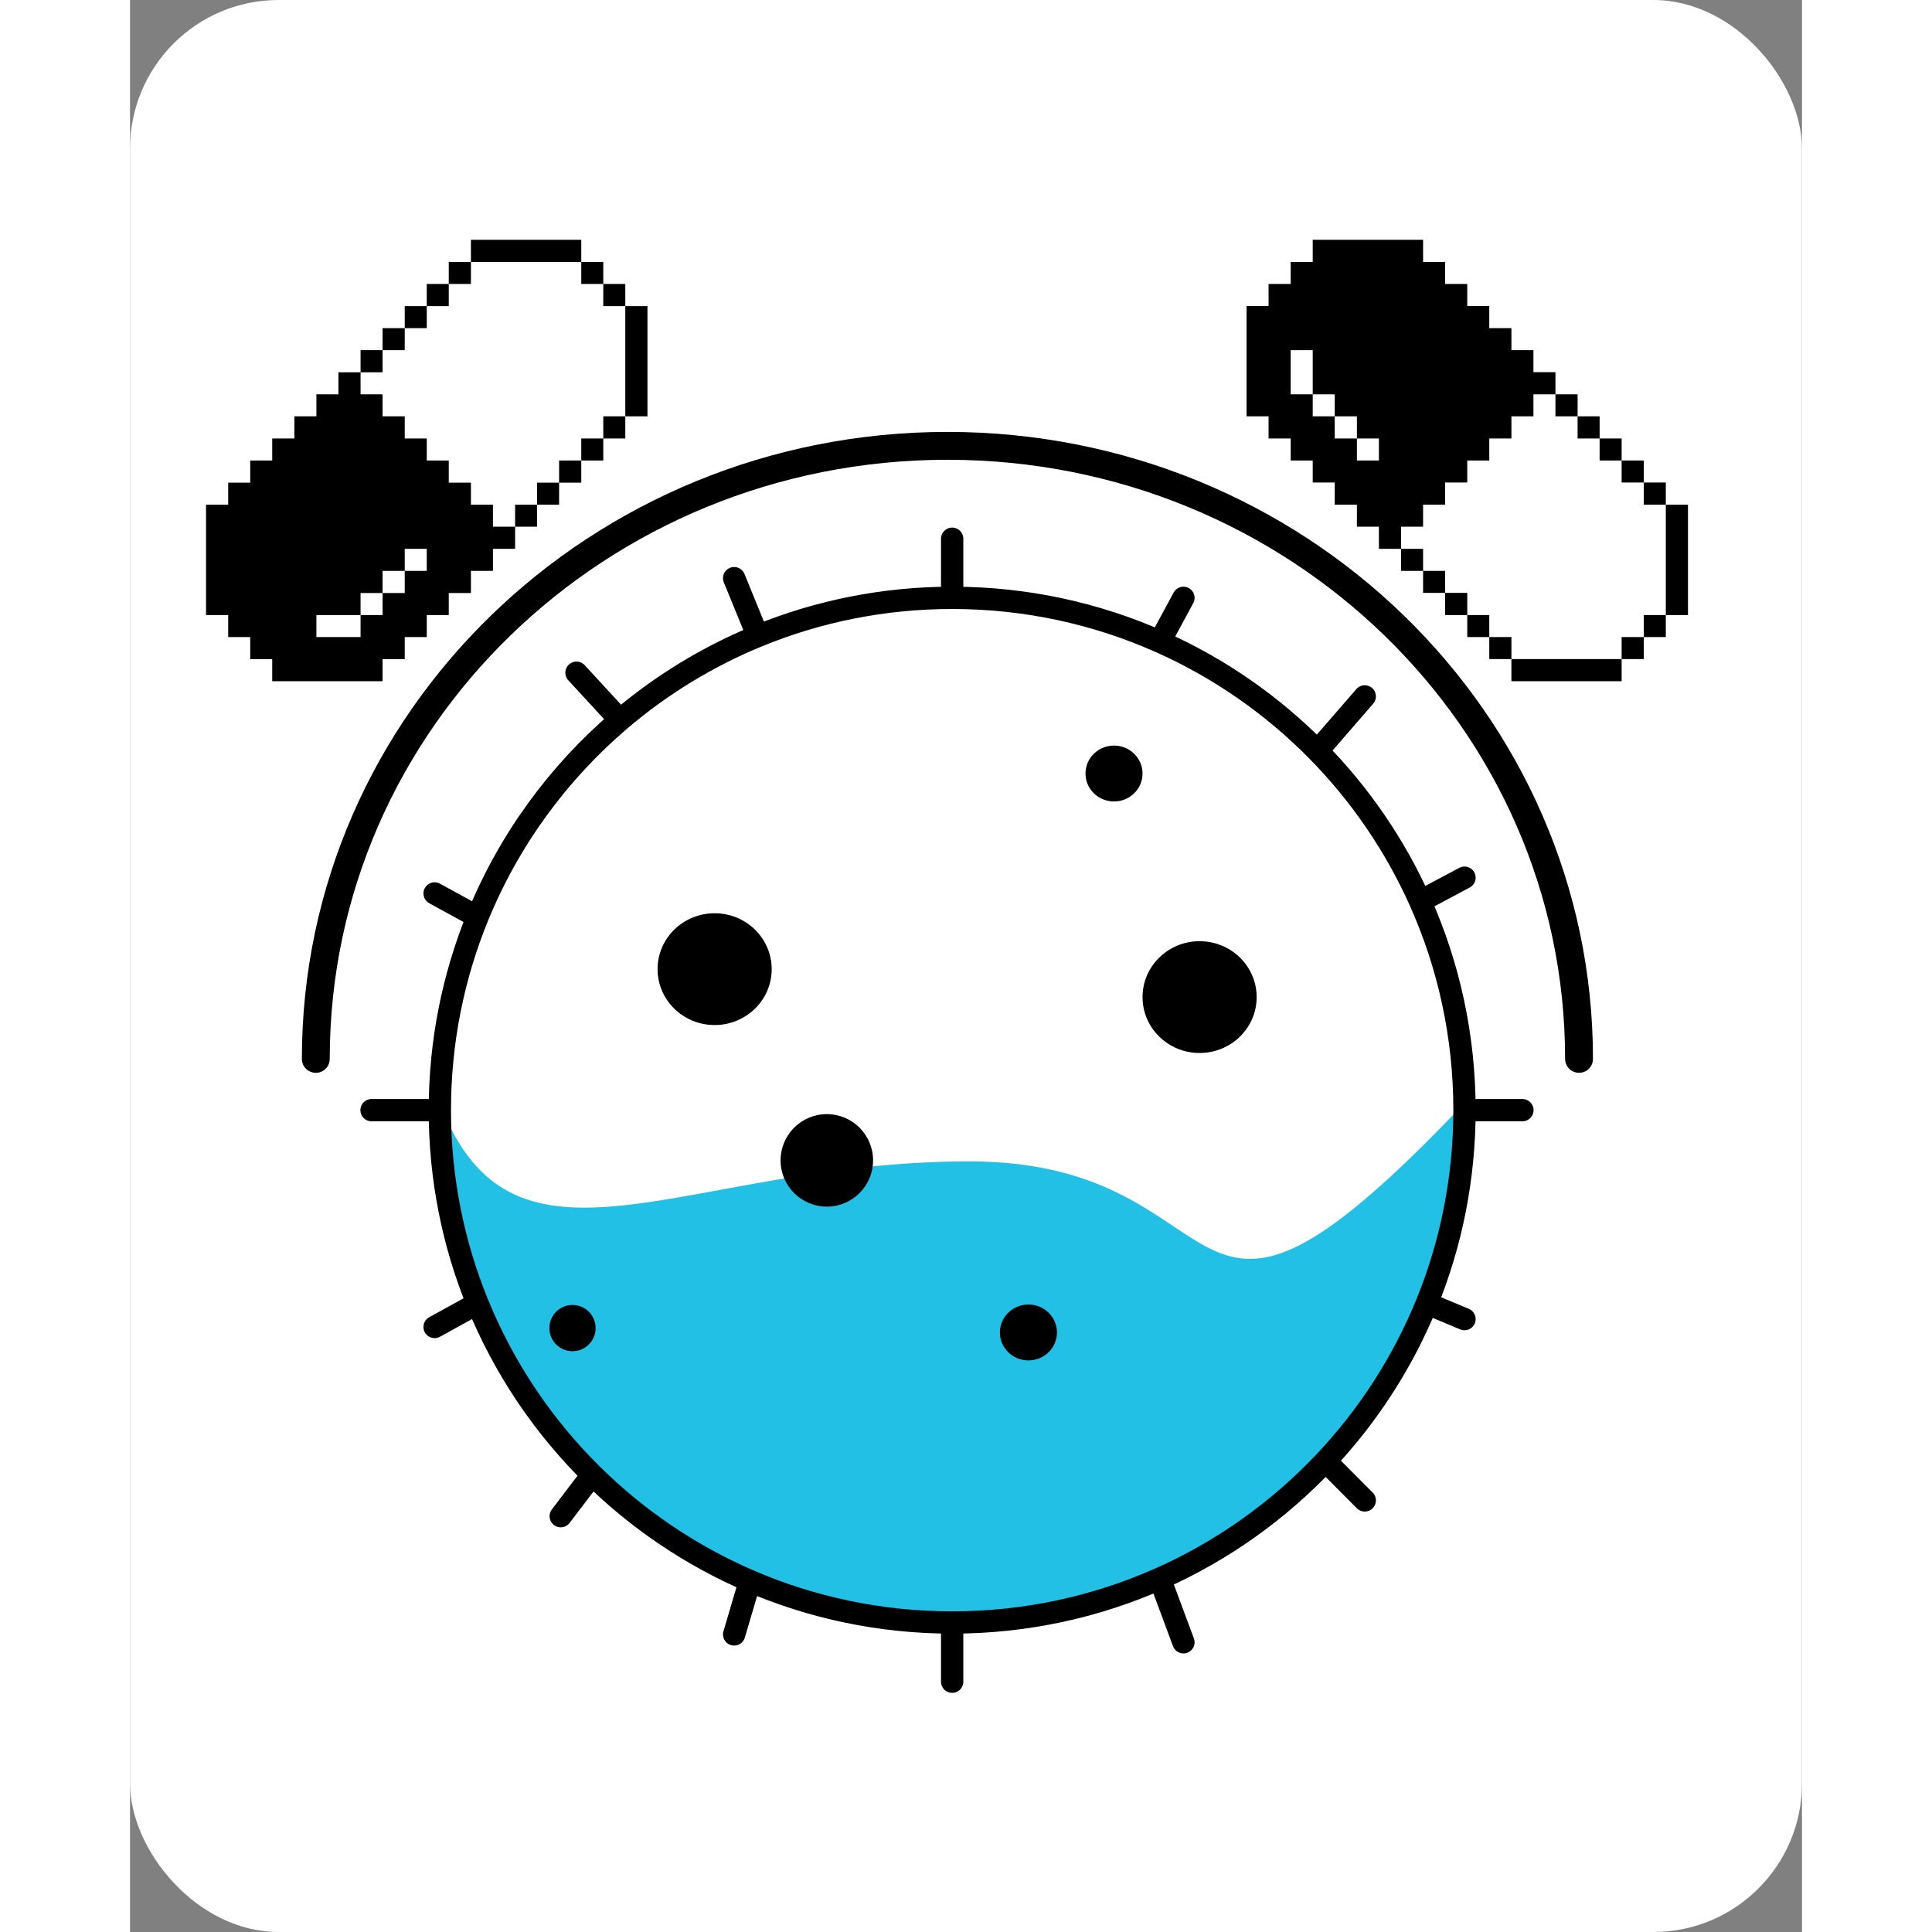
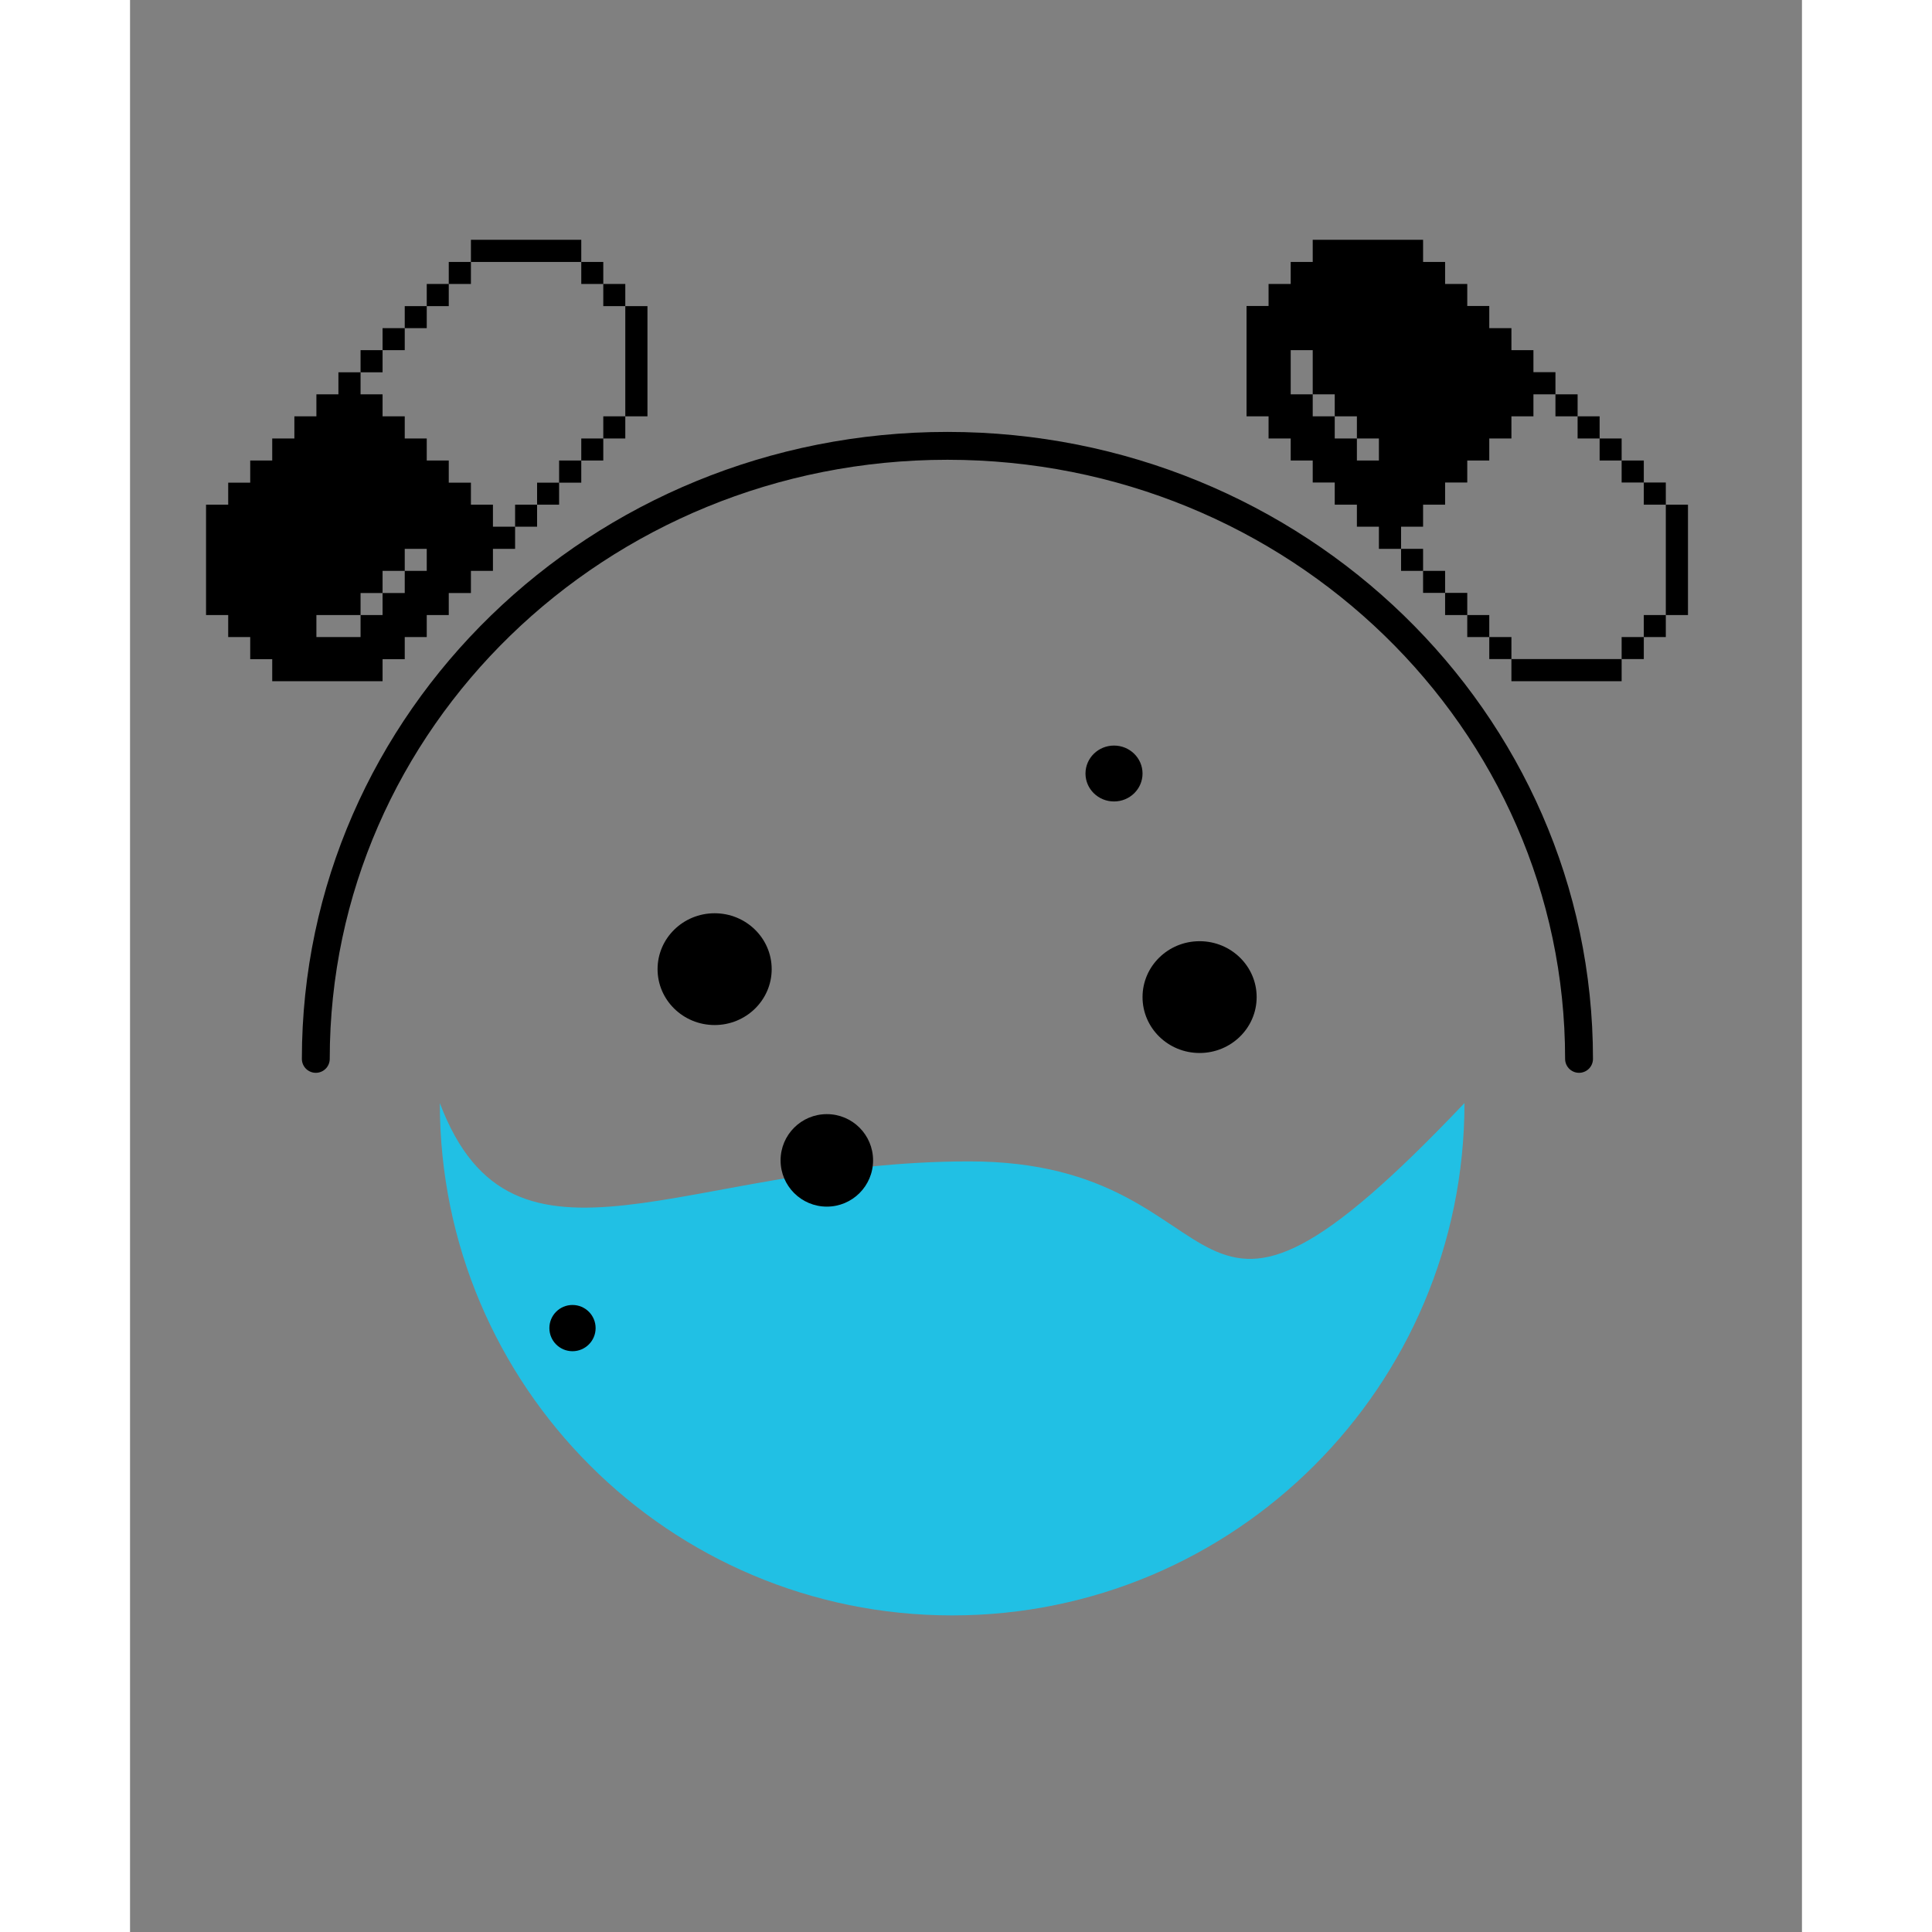
<svg xmlns="http://www.w3.org/2000/svg" viewBox="45 38 90 104" width="180" height="180" fill="none">
  <rect x="45" y="38" width="90" height="104" fill="#808080" stroke="none" />
-   <rect x="45" y="38" width="90" height="104" rx="8" fill="white" />
  <path d="M90.174 100.518C105.405 100.518 100.857 114.202 116.833 97.379C116.833 112.61 104.486 124.958 89.255 124.958C74.024 124.958 61.676 112.61 61.676 97.379C65.638 107.837 74.943 100.518 90.174 100.518Z" fill="#21C0E4" />
-   <path d="M116.834 97.76H119.951M116.834 97.76C116.834 93.757 115.98 89.952 114.446 86.519M116.834 97.76C116.834 101.439 116.113 104.95 114.806 108.159M89.255 125.339V128.527M89.255 125.339C85.388 125.339 81.708 124.543 78.368 123.106M89.255 125.339C93.234 125.339 97.016 124.496 100.432 122.98M61.677 97.76H58M61.677 97.76C61.677 101.439 62.397 104.95 63.705 108.159M61.677 97.76C61.677 94.081 62.397 90.57 63.705 87.361M89.255 70.182V67M89.255 70.182C85.551 70.182 82.018 70.912 78.792 72.236M89.255 70.182C93.234 70.182 97.016 71.024 100.432 72.541M109.353 116.646L111.465 118.767M109.353 116.646C111.656 114.196 113.516 111.324 114.806 108.159M109.353 116.646C106.848 119.31 103.82 121.476 100.432 122.98M108.919 78.423L111.465 75.487M108.919 78.423C106.501 75.965 103.627 73.958 100.432 72.541M108.919 78.423C111.212 80.755 113.094 83.493 114.446 86.519M71.378 76.759L69.032 74.213M71.378 76.759C68.039 79.605 65.386 83.234 63.705 87.361M71.378 76.759C73.578 74.885 76.077 73.35 78.792 72.236M69.881 117.387L68.184 119.616M69.881 117.387C72.311 119.786 75.185 121.737 78.368 123.106M69.881 117.387C67.242 114.782 65.126 111.649 63.705 108.159M78.368 123.106L77.519 125.981M63.705 108.159L61.395 109.432M63.705 87.361L61.395 86.094M78.792 72.236L77.519 69.122M100.432 72.541L101.705 70.182M114.446 86.519L116.834 85.246M114.806 108.159L116.834 109.008M100.432 122.98L101.705 126.405" stroke="black" stroke-width="1.2" stroke-linecap="round" />
  <path d="M79.54 90.17C79.54 91.831 78.165 93.178 76.469 93.178C74.772 93.178 73.397 91.831 73.397 90.17C73.397 88.508 74.772 87.161 76.469 87.161C78.165 87.161 79.54 88.508 79.54 90.17Z" fill="black" />
  <path d="M105.646 91.674C105.646 93.336 104.271 94.683 102.574 94.683C100.878 94.683 99.503 93.336 99.503 91.674C99.503 90.012 100.878 88.665 102.574 88.665C104.271 88.665 105.646 90.012 105.646 91.674Z" fill="black" />
  <path d="M99.503 79.639C99.503 80.47 98.816 81.143 97.968 81.143C97.119 81.143 96.432 80.47 96.432 79.639C96.432 78.808 97.119 78.134 97.968 78.134C98.816 78.134 99.503 78.808 99.503 79.639Z" fill="black" />
-   <path d="M94.896 109.727C94.896 110.558 94.209 111.231 93.361 111.231C92.513 111.231 91.825 110.558 91.825 109.727C91.825 108.896 92.513 108.223 93.361 108.223C94.209 108.223 94.896 108.896 94.896 109.727Z" fill="black" />
  <path d="M84.998 100.463C84.998 101.838 83.884 102.953 82.509 102.953C81.134 102.953 80.019 101.838 80.019 100.463C80.019 99.088 81.134 97.974 82.509 97.974C83.884 97.974 84.998 99.088 84.998 100.463Z" fill="black" />
  <path d="M70.062 109.491C70.062 110.179 69.505 110.736 68.817 110.736C68.13 110.736 67.573 110.179 67.573 109.491C67.573 108.804 68.13 108.247 68.817 108.247C69.505 108.247 70.062 108.804 70.062 109.491Z" fill="black" />
  <path d="M71.66 54.479H72.853V60.411H71.66V54.479ZM70.475 60.411H71.66V61.604H70.475V60.411ZM70.475 53.286H71.66V54.479H70.475V53.286ZM69.29 61.604H70.475V62.789H69.29V61.604ZM69.29 52.101H70.475V53.286H69.29V52.101ZM68.097 62.789H69.29V63.982H68.097V62.789ZM66.912 63.982H68.097V65.167H66.912V63.982ZM65.728 65.167H66.912V66.352H65.728V65.167ZM63.35 50.908H69.29V52.101H63.35V50.908ZM50.284 72.293H51.469V73.485H52.654V74.67H58.594V73.485H59.787V72.293H60.972V71.108H62.157V69.923H63.35V68.73H64.535V67.545H65.728V66.352H64.535V65.167H63.35V63.982H62.157V62.789H60.972V61.604H59.787V60.411H58.594V59.227H57.409V58.041H56.217V59.227H55.032V60.411H53.846V61.604H52.654V62.789H51.469V63.982H50.284V65.167H49.091V71.108H50.284V72.293ZM55.032 71.108H57.409V69.923H58.594V68.73H59.787V67.545H60.972V68.73H59.787V69.923H58.594V71.108H57.409V72.293H55.032V71.108ZM62.157 52.101H63.35V53.286H62.157V52.101ZM60.972 53.286H62.157V54.479H60.972V53.286ZM59.787 54.479H60.972V55.664H59.787V54.479ZM58.594 55.664H59.787V56.849H58.594V55.664ZM57.409 56.849H58.594V58.041H57.409V56.849Z" fill="black" />
  <path d="M125.293 73.478L125.293 74.67L119.36 74.67L119.36 73.478L125.293 73.478ZM119.36 72.293L119.36 73.478L118.168 73.478L118.168 72.293L119.36 72.293ZM126.486 72.293L126.486 73.478L125.293 73.478L125.293 72.293L126.486 72.293ZM118.168 71.108L118.168 72.293L116.983 72.293L116.983 71.108L118.168 71.108ZM127.671 71.108L127.671 72.293L126.486 72.293L126.486 71.108L127.671 71.108ZM116.983 69.915L116.983 71.108L115.79 71.108L115.79 69.915L116.983 69.915ZM115.79 68.73L115.79 69.915L114.605 69.915L114.605 68.73L115.79 68.73ZM114.605 67.545L114.605 68.73L113.42 68.73L113.42 67.545L114.605 67.545ZM128.864 65.167L128.864 71.108L127.671 71.108L127.671 65.167L128.864 65.167ZM107.479 52.101L107.479 53.286L106.287 53.286L106.287 54.471L105.102 54.471L105.102 60.411L106.287 60.411L106.287 61.604L107.479 61.604L107.479 62.789L108.664 62.789L108.664 63.974L109.849 63.974L109.849 65.167L111.042 65.167L111.042 66.352L112.227 66.352L112.227 67.545L113.42 67.545L113.42 66.352L114.605 66.352L114.605 65.167L115.79 65.167L115.79 63.974L116.983 63.974L116.983 62.789L118.168 62.789L118.168 61.604L119.36 61.604L119.36 60.411L120.545 60.411L120.545 59.227L121.73 59.227L121.73 58.034L120.545 58.034L120.545 56.849L119.36 56.849L119.36 55.664L118.168 55.664L118.168 54.471L116.983 54.471L116.983 53.286L115.79 53.286L115.79 52.101L114.605 52.101L114.605 50.908L108.664 50.908L108.664 52.101L107.479 52.101ZM108.664 56.849L108.664 59.227L109.849 59.227L109.849 60.411L111.042 60.411L111.042 61.604L112.227 61.604L112.227 62.789L111.042 62.789L111.042 61.604L109.849 61.604L109.849 60.411L108.664 60.411L108.664 59.227L107.479 59.227L107.479 56.849L108.664 56.849ZM127.671 63.974L127.671 65.167L126.486 65.167L126.486 63.974L127.671 63.974ZM126.486 62.789L126.486 63.974L125.293 63.974L125.293 62.789L126.486 62.789ZM125.293 61.604L125.293 62.789L124.108 62.789L124.108 61.604L125.293 61.604ZM124.108 60.411L124.108 61.604L122.923 61.604L122.923 60.411L124.108 60.411ZM122.923 59.227L122.923 60.411L121.73 60.411L121.73 59.227L122.923 59.227Z" fill="black" />
  <path d="M123 95C123 76.775 107.778 62 89 62C70.222 62 55 76.775 55 95" stroke="black" stroke-width="1.5" stroke-linecap="round" />
</svg>